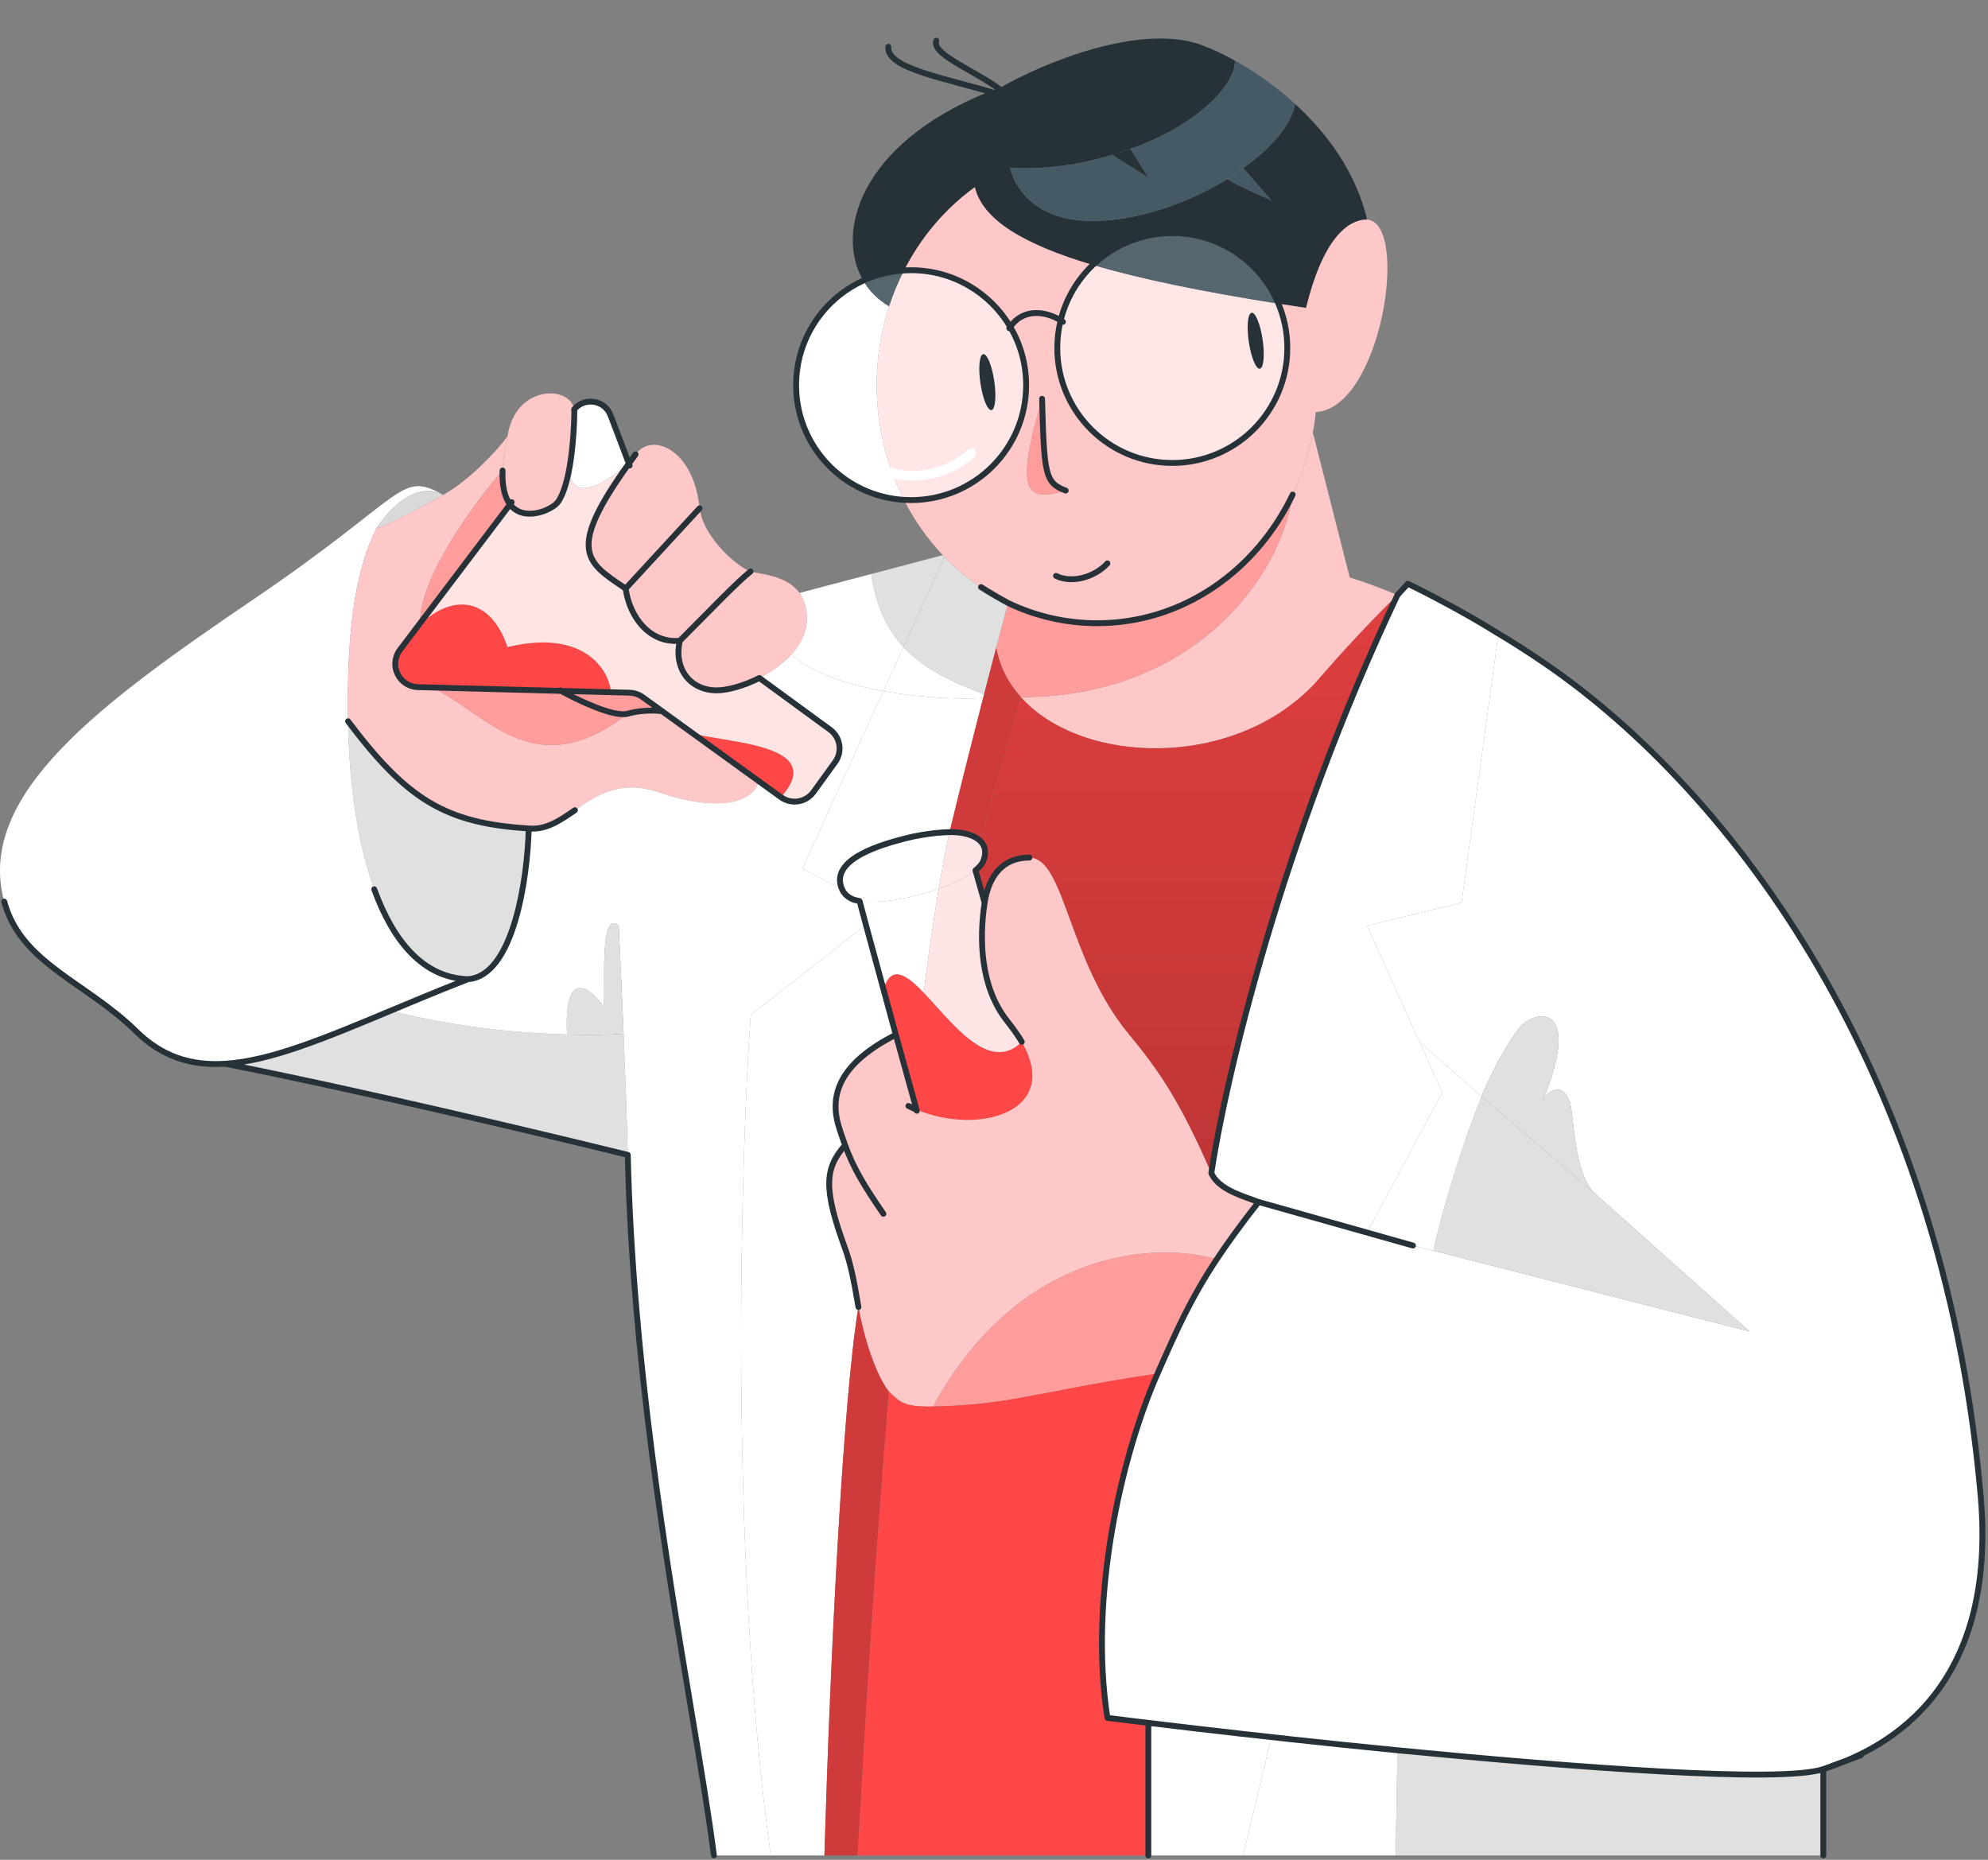
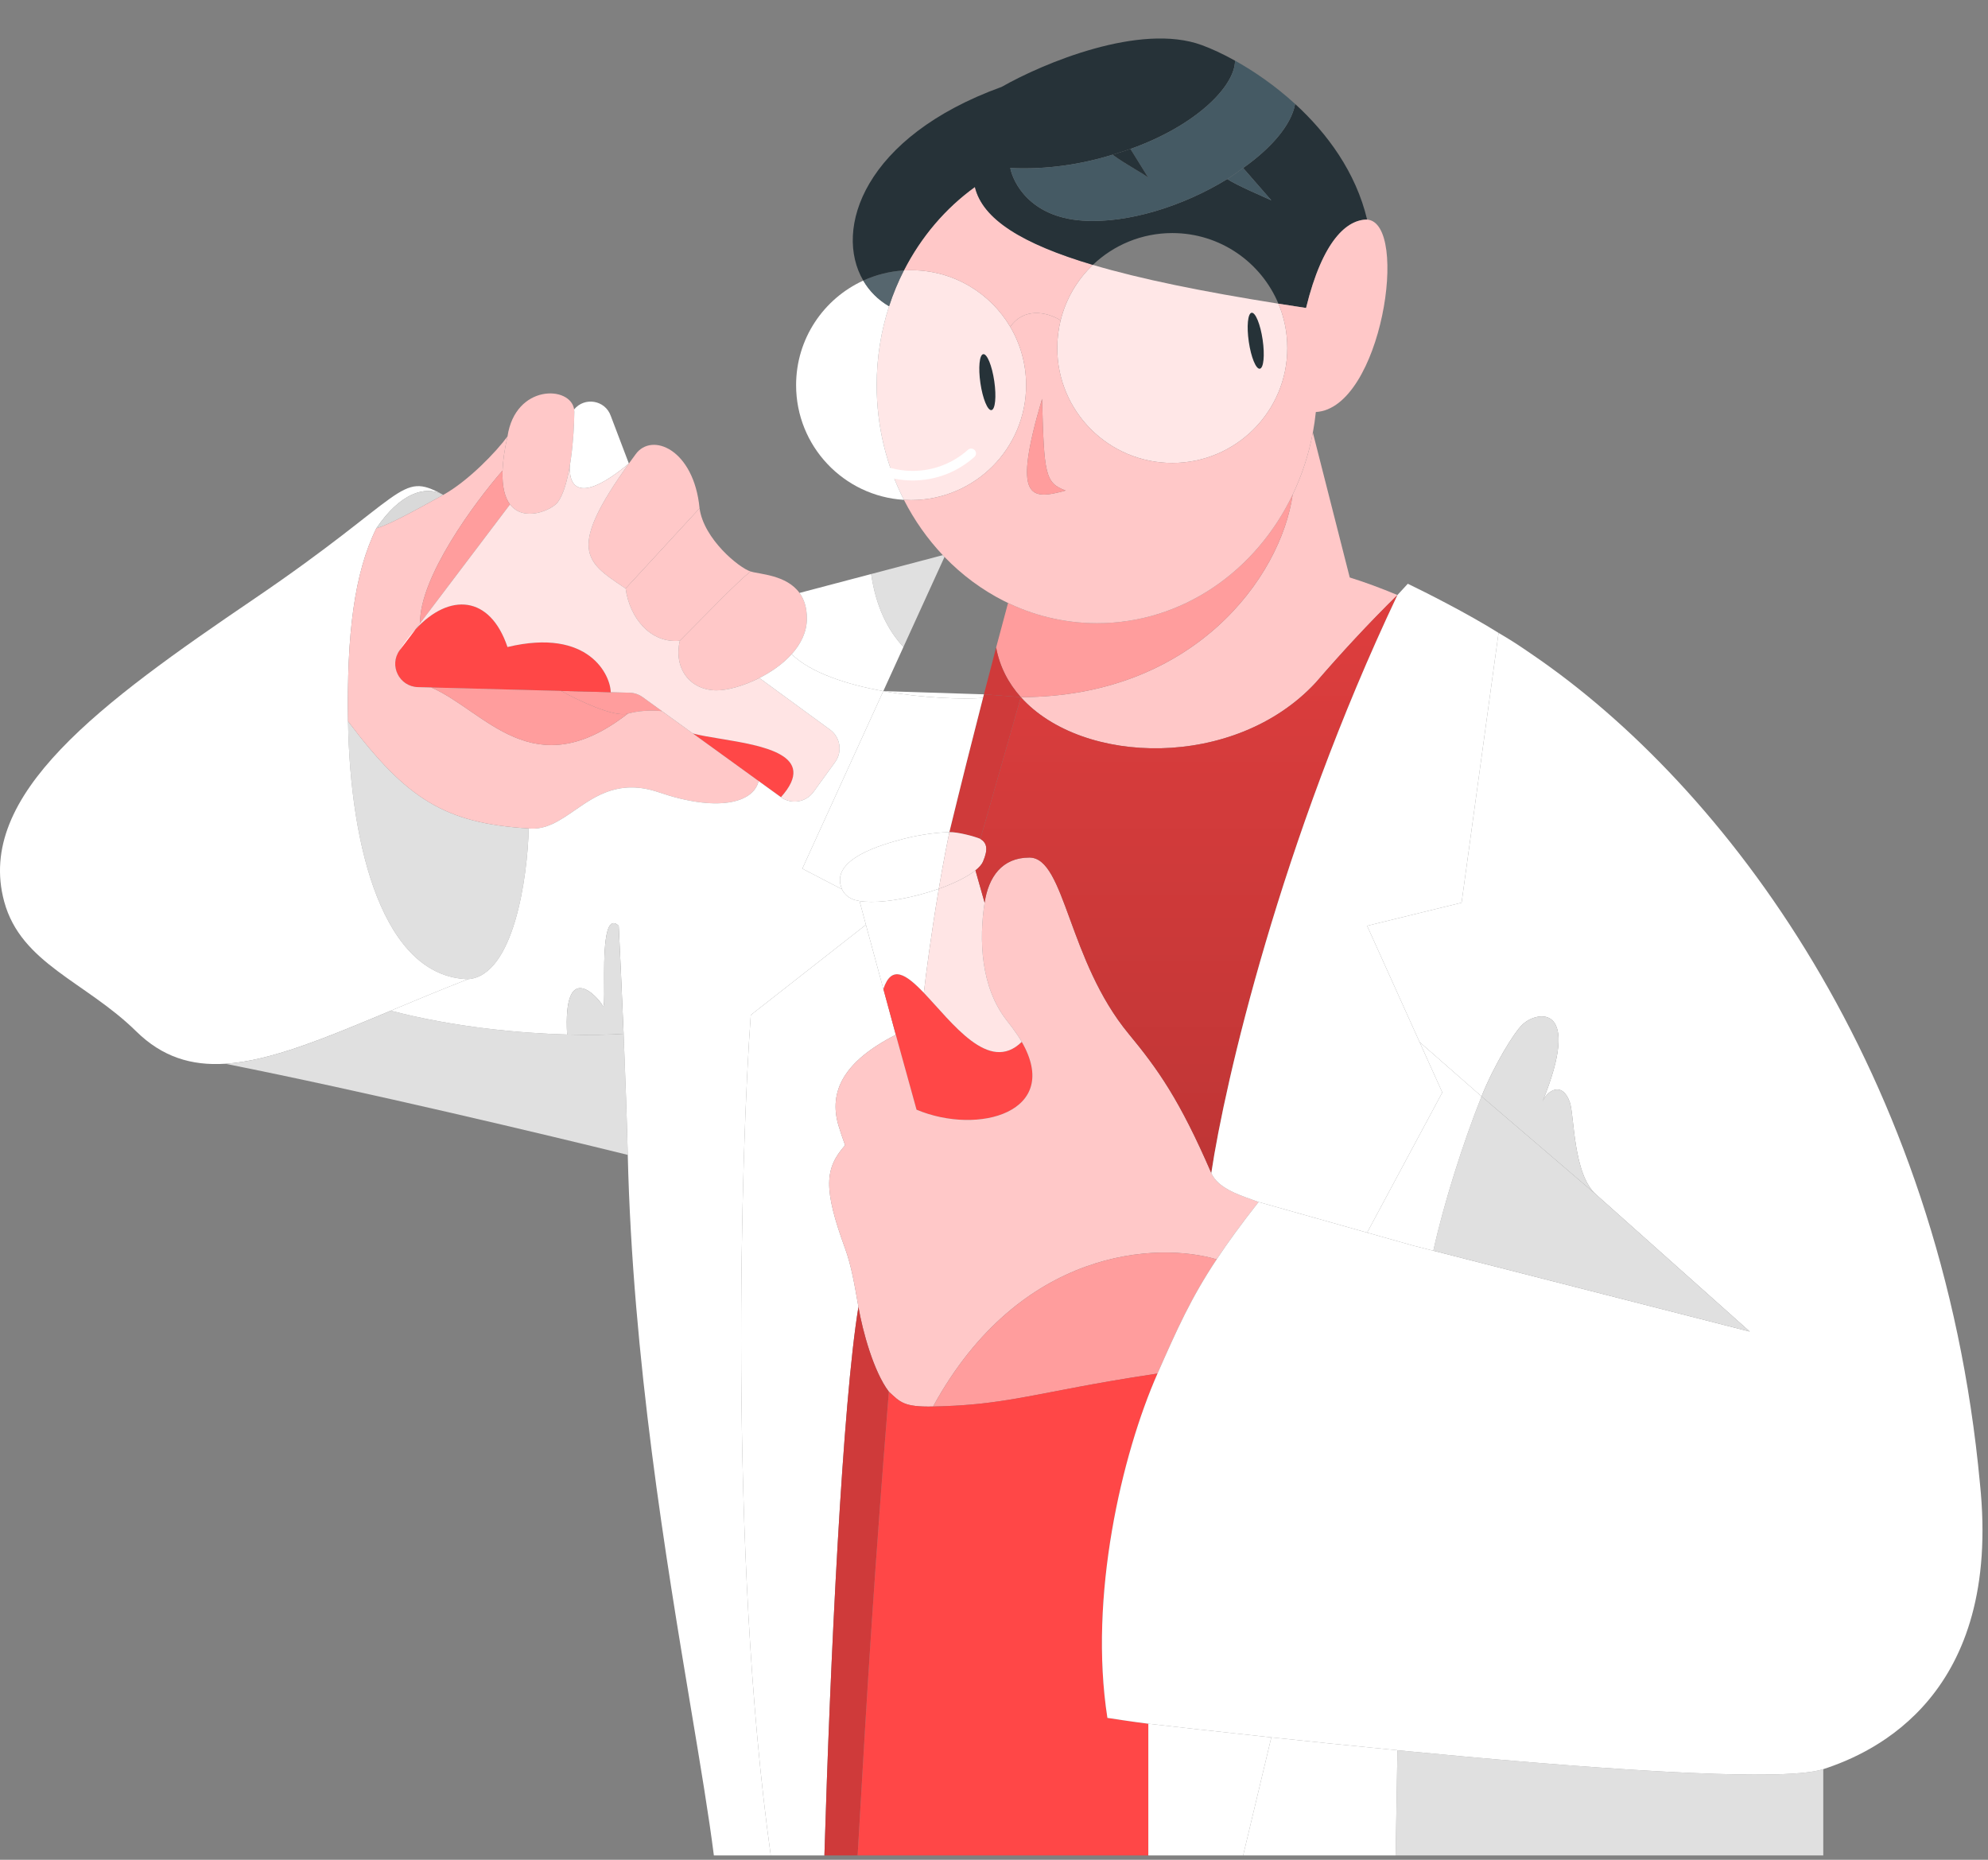
<svg xmlns="http://www.w3.org/2000/svg" width="217" height="203" viewBox="0 0 217 203" fill="none">
  <rect x="0" y="0" width="217" height="203" fill="#808080" stroke="none" />
  <path d="M98.667 29.517C98.031 30.762 97.488 32.07 97.046 33.429C96.17 36.124 95.694 39.022 95.694 42.04C95.694 46.58 96.772 50.848 98.667 54.562C98.927 54.578 99.189 54.586 99.452 54.586C106.386 54.586 112.006 48.969 112.006 42.04C112.006 39.717 111.375 37.542 110.274 35.677C108.091 31.976 104.062 29.493 99.452 29.493C99.189 29.493 98.927 29.501 98.667 29.517Z" fill="#FFE7E7" />
  <path d="M97.046 33.429C95.857 32.742 94.902 31.781 94.228 30.628C89.903 32.609 86.898 36.973 86.898 42.04C86.898 48.705 92.099 54.157 98.667 54.562C96.772 50.848 95.694 46.58 95.694 42.04C95.694 39.022 96.17 36.124 97.046 33.429Z" fill="white" />
  <path d="M127.961 50.533C134.894 50.533 140.515 44.916 140.515 37.987C140.515 36.272 140.17 34.637 139.547 33.148C131.249 31.829 124.494 30.459 119.291 28.913C117.596 30.53 116.354 32.618 115.773 34.966C115.534 35.934 115.407 36.945 115.407 37.987C115.407 44.916 121.027 50.533 127.961 50.533Z" fill="#FFE7E7" />
  <path d="M110.274 35.677C111.761 33.543 114.248 34.024 115.773 34.966C116.354 32.618 117.596 30.53 119.291 28.913C111.546 26.61 107.242 23.914 106.415 20.41C103.204 22.724 100.537 25.851 98.667 29.517C98.927 29.501 99.189 29.493 99.452 29.493C104.062 29.493 108.091 31.976 110.274 35.677Z" fill="#FFC8C8" />
-   <path d="M139.547 33.148C137.652 28.621 133.178 25.44 127.961 25.44C124.598 25.44 121.545 26.762 119.291 28.913C124.494 30.459 131.249 31.829 139.547 33.148Z" fill="#56666E" />
  <path d="M91.514 122.822C90.453 119.167 92.046 115.864 97.782 112.95L96.423 107.951L94.517 100.941L81.952 110.792C80.892 125.039 79.503 169.39 84.132 202.527H89.988C90.622 181.252 91.972 153.106 93.702 142.663L93.655 142.39C93.283 140.241 92.911 138.096 92.246 136.278C89.842 129.702 90.022 127.532 92.246 125.005C91.971 124.243 91.714 123.508 91.514 122.822Z" fill="white" />
  <path d="M96.423 107.951L97.782 112.95L100.045 121.128C106.852 123.974 115.936 121.355 111.53 113.72C107.945 117.252 103.938 111.608 100.841 108.367C98.902 106.338 97.32 105.252 96.423 107.951Z" fill="#FF4747" />
  <path d="M88.073 67.524C88.076 66.304 87.761 65.399 87.27 64.72C85.833 62.735 82.883 62.685 81.926 62.377C80.364 63.623 77.496 66.647 74.207 69.938C73.523 72.865 75.217 75.295 78.144 75.354C79.313 75.378 81.13 74.897 82.892 74.005C84.188 73.35 85.454 72.472 86.41 71.41C87.409 70.301 88.069 68.992 88.073 67.524Z" fill="#FFC8C8" />
  <path d="M81.926 62.377C80.641 61.964 76.821 58.831 76.361 55.481L68.29 64.238C68.74 67.489 71.03 70.255 74.207 69.938C77.496 66.647 80.364 63.623 81.926 62.377Z" fill="#FFC8C8" />
  <path d="M69.377 49.591C69.122 49.936 68.877 50.271 68.644 50.597C61.916 59.965 63.903 61.297 68.011 64.051C68.103 64.113 68.196 64.175 68.29 64.238L76.361 55.481C75.745 49.032 71.137 47.131 69.377 49.591Z" fill="#FFC8C8" />
  <path d="M60.884 54.816C61.517 53.963 61.947 52.382 62.228 50.647C62.262 50.442 62.293 50.235 62.322 50.027C62.573 48.231 62.677 46.346 62.689 44.974C62.69 44.876 62.684 44.782 62.67 44.69C62.288 42.075 56.257 41.9 55.395 47.636C55.061 49.105 54.893 50.334 54.856 51.359C54.789 53.163 55.125 54.332 55.671 55.056C57.173 57.047 60.261 55.655 60.884 54.816Z" fill="#FFC8C8" />
  <path d="M51.086 106.88C56.082 106.529 57.585 95.766 57.712 90.428C48.59 89.863 44.425 87.269 37.99 78.727C38.211 92.595 41.874 106.623 51.086 106.88Z" fill="#E0E0E0" />
  <path d="M37.99 78.727C37.84 69.227 38.673 62.54 41.077 57.669C43.647 53.858 46.395 52.944 48.322 53.986C43.601 51.381 44.448 54.021 27.767 65.351C11.015 76.729 -2.71 86.736 0.457 98.409C2.294 105.178 9.334 107.138 14.87 112.577C17.723 115.381 20.898 116.343 24.587 116.112C29.532 115.803 35.4 113.351 42.655 110.32L42.658 110.318C45.279 109.223 48.081 108.053 51.086 106.88C41.874 106.623 38.211 92.595 37.99 78.727Z" fill="white" />
  <path d="M41.077 57.669C42.487 57.278 45.482 55.625 48.382 54.019C48.362 54.008 48.342 53.997 48.322 53.986C46.395 52.944 43.647 53.858 41.077 57.669Z" fill="#D9D9D9" />
  <path d="M61.248 75.415C63.116 76.454 67.017 78.317 68.524 77.9C69.709 77.572 70.985 77.5 72.262 77.623L70.149 76.094C69.734 75.794 69.238 75.626 68.726 75.612L66.662 75.558L61.248 75.415Z" fill="#FF9D9D" />
  <path d="M97.046 33.429C97.488 32.07 98.031 30.762 98.667 29.517C97.091 29.614 95.594 30.002 94.228 30.628C94.902 31.781 95.857 32.742 97.046 33.429Z" fill="#56666E" />
  <path d="M82.808 85.254L85.245 87.016C89.364 82.403 83.256 81.397 78.636 80.636C77.478 80.446 76.413 80.27 75.627 80.058L82.808 85.254Z" fill="#FF4747" />
  <path d="M43.626 70.973C42.427 72.628 43.574 74.948 45.618 75.002L47.071 75.04L61.248 75.415L66.662 75.558C66.662 73.805 64.36 68.479 55.395 70.624C53.491 64.969 49.061 64.674 45.359 68.683C44.757 69.335 44.175 70.099 43.626 70.973Z" fill="#FF4747" />
  <path fill-rule="evenodd" clip-rule="evenodd" d="M55.395 47.636C55.061 49.105 54.893 50.334 54.856 51.359C51.824 54.828 45.78 63.018 45.855 68.027L45.359 68.683L43.626 70.973C42.427 72.628 43.574 74.948 45.618 75.002L47.071 75.04C53.007 77.626 58.169 85.954 68.524 77.9C69.709 77.572 70.985 77.5 72.262 77.623L75.627 80.058L82.808 85.254C82.227 87.719 78.168 88.624 71.937 86.491C67.679 85.034 65.097 86.817 62.752 88.436C61.118 89.564 59.6 90.612 57.712 90.428C48.59 89.863 44.425 87.269 37.99 78.727C37.84 69.227 38.673 62.54 41.077 57.669C42.487 57.278 45.482 55.625 48.382 54.019C51.132 52.496 54.204 49.275 55.395 47.636Z" fill="#FFC8C8" />
  <path d="M68.524 77.9C67.017 78.317 63.116 76.454 61.248 75.415L47.071 75.04C53.007 77.626 58.169 85.954 68.524 77.9Z" fill="#FF9D9D" />
  <path d="M55.671 55.056C55.125 54.332 54.789 53.163 54.856 51.359C51.824 54.828 45.78 63.018 45.855 68.027L55.671 55.056Z" fill="#FF9D9D" />
  <path fill-rule="evenodd" clip-rule="evenodd" d="M97.782 112.95C92.046 115.864 90.453 119.167 91.514 122.822C91.714 123.508 91.971 124.243 92.246 125.005C90.022 127.532 89.842 129.702 92.246 136.278C92.911 138.096 93.283 140.241 93.655 142.39L93.702 142.663C94.16 145.299 95.36 149.721 97.022 151.902C98.261 153.042 98.634 153.592 101.847 153.526C111.366 136.119 126.451 135.565 132.804 137.463C134.02 135.628 135.49 133.611 137.379 131.201C137.151 131.113 136.891 131.021 136.611 130.922C135.06 130.373 132.897 129.609 132.22 128.044C128.769 120.068 126.42 116.744 123.196 112.844C119.911 108.87 118.177 104.126 116.795 100.343C115.379 96.471 114.332 93.606 112.367 93.606C109.371 93.606 107.905 95.718 107.475 98.531C106.859 102.56 107.021 107.763 109.922 111.427C110.14 111.703 110.349 111.975 110.547 112.242C110.919 112.745 111.261 113.254 111.53 113.72C115.936 121.355 106.852 123.974 100.045 121.128L97.782 112.95Z" fill="#FFC8C8" />
  <path d="M121.254 150.743C122.772 150.481 124.454 150.208 126.349 149.925C128.526 144.995 129.985 141.716 132.804 137.463C126.451 135.565 111.366 136.119 101.847 153.526C103.567 153.491 105.064 153.402 106.461 153.267C106.67 153.247 106.876 153.226 107.081 153.204C109.707 152.919 112.043 152.468 114.977 151.902C116.776 151.555 118.8 151.165 121.254 150.743Z" fill="#FF9D9D" />
  <path fill-rule="evenodd" clip-rule="evenodd" d="M143.305 47.215C142.858 49.608 142.108 51.881 141.101 53.986C139.807 63.062 130.233 76.094 111.427 76.094C118.119 83.572 134.807 84.029 143.622 74.501C146.445 71.228 149.429 68.004 152.537 64.949C150.686 64.174 148.942 63.537 147.331 63.033L143.305 47.215Z" fill="#FFC8C8" />
  <path d="M110.034 65.818C109.631 67.307 109.17 69.024 108.733 70.677C109.116 72.757 110.064 74.571 111.427 76.094C130.233 76.094 139.807 63.062 141.101 53.986C137.107 62.328 129.061 68.027 119.759 68.027C116.298 68.027 113.007 67.238 110.034 65.818Z" fill="#FF9D9D" />
  <path d="M199.02 202.527V193.11C194.284 194.648 171.801 192.915 152.537 191.045L152.341 202.527H199.02Z" fill="#E0E0E0" />
  <path d="M24.587 116.112C39.514 119.07 60.098 123.976 68.524 126.06C68.433 122.192 68.256 117.363 68.07 112.844C66.683 112.942 64.536 112.996 61.903 112.922C56.691 112.776 49.572 112.127 42.655 110.32C35.4 113.351 29.532 115.803 24.587 116.112Z" fill="#E0E0E0" />
  <path d="M111.427 76.094C110.064 74.571 109.116 72.757 108.733 70.677C108.303 72.308 107.857 74.014 107.399 75.789L111.427 76.094Z" fill="#CF3A3A" />
-   <path d="M108.733 70.677C109.17 69.024 109.631 67.307 110.034 65.818C109.882 65.745 109.732 65.671 109.582 65.596C107.177 64.382 104.989 62.752 103.097 60.791L98.612 70.624C101.009 73.223 104.241 74.533 107.399 75.789C107.857 74.014 108.303 72.308 108.733 70.677Z" fill="#E0E0E0" />
  <path d="M103.097 60.791C103.082 60.776 103.068 60.76 103.053 60.745C103.029 60.721 103.006 60.696 102.983 60.672L102.911 60.596L95.09 62.657C95.62 66.265 96.904 68.772 98.612 70.624L103.097 60.791Z" fill="#E0E0E0" />
  <path fill-rule="evenodd" clip-rule="evenodd" d="M109.345 9.48C113.822 6.927 124.461 2.442 131.2 4.93C132.25 5.317 133.484 5.883 134.809 6.619C134.809 9.408 130.556 13.712 123.392 16.26C122.97 16.41 121.883 16.75 121.446 16.885C118.073 17.933 114.266 18.533 110.274 18.34C110.579 19.868 112.371 23.688 118.176 24.081C123.111 24.414 129.197 22.483 133.96 19.546C135.085 20.273 137.787 21.41 138.77 21.867L135.695 18.34C138.751 16.168 140.949 13.664 141.371 11.348C144.867 14.548 147.996 18.788 149.228 23.967C147.064 23.967 144.385 26.162 142.563 33.615C141.536 33.46 140.531 33.304 139.547 33.148C137.652 28.621 133.178 25.44 127.961 25.44C124.598 25.44 121.545 26.762 119.291 28.913C111.546 26.61 107.242 23.914 106.415 20.41C103.204 22.724 100.537 25.851 98.667 29.517C97.091 29.614 95.594 30.002 94.228 30.628C90.965 25.042 94.28 14.933 109.345 9.48Z" fill="#263238" />
  <path d="M133.96 19.546C135.085 20.273 137.787 21.41 138.77 21.867L135.695 18.34C135.181 18.706 134.518 19.202 133.96 19.546Z" fill="#455A64" />
  <path fill-rule="evenodd" clip-rule="evenodd" d="M118.176 24.081C112.371 23.688 110.579 19.868 110.274 18.34C114.266 18.533 118.073 17.933 121.446 16.885C122.922 17.986 124.956 19.016 125.346 19.406L123.392 16.26C130.556 13.712 134.809 9.408 134.809 6.619C136.894 7.779 139.203 9.364 141.371 11.348C140.949 13.664 138.751 16.168 135.695 18.34C135.181 18.706 134.518 19.202 133.96 19.546C129.197 22.483 123.111 24.414 118.176 24.081Z" fill="#455A64" />
  <path d="M121.446 16.885C122.922 17.986 124.956 19.016 125.346 19.406L123.392 16.26C122.97 16.41 121.883 16.75 121.446 16.885Z" fill="#263238" />
  <path d="M107.399 75.789C107.365 75.92 107.331 76.051 107.298 76.183C106.139 80.678 104.902 85.602 103.628 90.83C104.561 90.81 106.332 91.281 107.014 91.568L111.427 76.094L107.399 75.789Z" fill="#CF3A3A" />
  <path d="M93.702 142.663C91.972 153.106 90.622 181.252 89.988 202.527H93.613C94.764 182.386 95.478 171.243 97.022 151.902C95.36 149.721 94.16 145.299 93.702 142.663Z" fill="#CF3A3A" />
  <path fill-rule="evenodd" clip-rule="evenodd" d="M93.825 98.35C95.31 98.593 97.764 98.361 100.44 97.644C101.152 97.454 101.834 97.242 102.473 97.016C101.655 101.849 101.077 106.271 100.841 108.367C98.902 106.338 97.32 105.252 96.423 107.951L94.517 100.941L93.825 98.35Z" fill="white" />
  <path fill-rule="evenodd" clip-rule="evenodd" d="M93.825 98.35C93.513 98.3 93.243 98.228 93.024 98.135C92.438 97.87 92.098 97.483 91.914 97.069C90.44 93.748 96.424 92.152 98.611 91.568L98.753 91.53C99.531 91.322 101.656 90.872 103.628 90.83C103.342 92.211 103.072 93.625 102.82 95.027C102.7 95.694 102.584 96.359 102.473 97.016C101.834 97.242 101.152 97.454 100.44 97.644C97.764 98.361 95.31 98.593 93.825 98.35Z" fill="white" />
  <path d="M109.922 111.427C107.021 107.763 106.859 102.56 107.475 98.531L106.475 95.004C105.616 95.692 104.2 96.406 102.473 97.016C101.655 101.849 101.077 106.271 100.841 108.367C103.938 111.608 107.945 117.252 111.53 113.72C111.261 113.254 110.919 112.745 110.547 112.242C110.349 111.975 110.14 111.703 109.922 111.427Z" fill="#FFE5E5" />
  <path d="M106.475 95.004C106.885 94.675 107.168 94.353 107.298 94.051C107.892 92.661 107.715 92.006 107.014 91.568C106.332 91.281 104.561 90.81 103.628 90.83C103.342 92.211 103.072 93.625 102.82 95.027C102.7 95.694 102.584 96.359 102.473 97.016C104.2 96.406 105.616 95.692 106.475 95.004Z" fill="#FFE5E5" />
  <path fill-rule="evenodd" clip-rule="evenodd" d="M62.322 50.027C62.573 48.231 62.677 46.346 62.689 44.974C62.69 44.876 62.684 44.782 62.67 44.69C63.798 43.301 66.046 43.66 66.662 45.377L68.644 50.597C63.003 55.286 62.004 52.874 62.228 50.647C62.262 50.442 62.293 50.235 62.322 50.027ZM43.626 70.973C44.175 70.099 44.757 69.335 45.359 68.683L43.626 70.973Z" fill="white" />
  <path d="M78.144 75.354C75.217 75.295 73.523 72.865 74.207 69.938C71.03 70.255 68.74 67.489 68.29 64.238L68.011 64.051C63.903 61.297 61.916 59.965 68.644 50.597C63.003 55.286 62.004 52.874 62.228 50.647C61.947 52.382 61.517 53.963 60.884 54.816C60.261 55.655 57.173 57.047 55.671 55.056L45.855 68.027L45.359 68.683C49.061 64.674 53.491 64.969 55.395 70.624C64.36 68.479 66.662 73.805 66.662 75.558L68.726 75.612C69.238 75.626 69.734 75.794 70.149 76.094L72.262 77.623L75.627 80.058C76.413 80.27 77.478 80.446 78.636 80.636C83.256 81.397 89.364 82.403 85.245 87.016C86.382 87.839 87.971 87.585 88.794 86.448L91.16 83.182C91.983 82.046 91.729 80.458 90.592 79.635L82.892 74.005C81.13 74.897 79.313 75.378 78.144 75.354Z" fill="#FFE4E4" />
  <path d="M107.298 94.051C107.168 94.353 106.885 94.675 106.475 95.004L107.475 98.531C107.905 95.718 109.371 93.606 112.367 93.606C114.332 93.606 115.379 96.471 116.795 100.343C118.177 104.126 119.911 108.87 123.196 112.844C126.42 116.744 128.769 120.068 132.22 128.044C133.684 118.207 139.796 91.814 152.537 64.949C149.429 68.004 146.445 71.228 143.622 74.501C134.807 84.029 118.119 83.572 111.427 76.094L107.014 91.568C107.715 92.006 107.892 92.661 107.298 94.051Z" fill="url(#paint0_linear_2796_96262)" />
  <path d="M120.879 187.513C118.823 174.314 122.424 158.82 126.349 149.925C124.454 150.208 122.772 150.481 121.254 150.743C118.8 151.165 116.776 151.555 114.977 151.902C112.043 152.468 109.707 152.919 107.081 153.204C106.876 153.226 106.67 153.247 106.461 153.267C105.064 153.402 103.567 153.491 101.847 153.526C98.634 153.592 98.261 153.042 97.022 151.902C95.478 171.243 94.764 182.386 93.613 202.527H99.762H105.662H125.346V188.149C123.964 187.989 120.879 187.513 120.879 187.513Z" fill="#FF4747" />
  <path d="M153.669 63.719L152.537 64.949C139.796 91.814 133.684 118.207 132.22 128.044C132.897 129.609 135.06 130.373 136.611 130.922C136.891 131.021 137.151 131.113 137.379 131.201L149.228 134.543L157.435 119.244L154.953 113.744L149.228 101.056L159.54 98.531L163.574 69.081C160.245 66.992 155.583 64.636 153.669 63.719Z" fill="white" />
  <path d="M152.341 202.527L152.537 191.045C147.622 190.568 142.917 190.083 138.77 189.64L135.695 202.527H152.341Z" fill="white" />
  <path d="M125.346 188.149V202.527H135.695L138.77 189.64C132.787 189.001 127.965 188.452 125.346 188.149Z" fill="white" />
  <path fill-rule="evenodd" clip-rule="evenodd" d="M87.577 94.814L91.914 97.069C90.44 93.748 96.424 92.152 98.611 91.568L98.753 91.53C99.531 91.322 101.656 90.872 103.628 90.83C104.902 85.602 106.139 80.678 107.298 76.183C105.105 76.346 100.734 76.213 96.417 75.436L87.577 94.814Z" fill="white" />
  <path d="M87.27 64.72C87.761 65.399 88.076 66.304 88.073 67.524C88.069 68.992 87.409 70.301 86.41 71.41C88.554 73.471 92.463 74.724 96.417 75.436L98.612 70.624C96.904 68.772 95.62 66.265 95.09 62.657L87.27 64.72Z" fill="white" />
-   <path d="M107.399 75.789C104.241 74.533 101.009 73.223 98.612 70.624L96.417 75.436C100.734 76.213 105.105 76.346 107.298 76.183L107.399 75.789Z" fill="white" />
+   <path d="M107.399 75.789L96.417 75.436C100.734 76.213 105.105 76.346 107.298 76.183L107.399 75.789Z" fill="white" />
  <path fill-rule="evenodd" clip-rule="evenodd" d="M91.914 97.069C92.098 97.483 92.438 97.87 93.024 98.135C93.243 98.228 93.513 98.3 93.825 98.35L94.517 100.941L81.952 110.792C80.892 125.039 79.503 169.39 84.132 202.527H77.923C77.375 198.204 76.474 192.801 75.439 186.601L75.438 186.597L75.438 186.596C72.706 170.223 69.046 148.296 68.524 126.06C68.433 122.192 68.256 117.363 68.07 112.844C67.874 108.066 67.666 103.635 67.537 101.056C65.893 99.513 65.927 104.477 65.948 107.559C65.958 109.048 65.965 110.098 65.779 109.763C65.206 108.733 61.456 104.68 61.903 112.922C56.691 112.776 49.572 112.127 42.655 110.32L42.658 110.318C45.279 109.223 48.081 108.053 51.086 106.88C56.082 106.529 57.585 95.766 57.712 90.428C59.6 90.612 61.118 89.564 62.752 88.436C65.097 86.817 67.679 85.034 71.937 86.491C78.168 88.624 82.227 87.719 82.808 85.254L85.245 87.016C86.382 87.839 87.971 87.585 88.794 86.448L91.16 83.182C91.983 82.046 91.729 80.458 90.592 79.635L82.892 74.005C84.188 73.35 85.454 72.472 86.41 71.41C88.554 73.471 92.463 74.724 96.417 75.436L87.577 94.814L91.914 97.069Z" fill="white" />
  <path d="M68.07 112.844C67.874 108.066 67.666 103.635 67.537 101.056C65.893 99.513 65.927 104.477 65.948 107.559C65.958 109.048 65.965 110.098 65.779 109.763C65.206 108.733 61.456 104.68 61.903 112.922C64.536 112.996 66.683 112.942 68.07 112.844Z" fill="#E0E0E0" />
  <path fill-rule="evenodd" clip-rule="evenodd" d="M216.12 161.924C218.533 185.035 204.595 191.3 199.02 193.11C194.284 194.648 171.801 192.915 152.537 191.045C147.622 190.568 142.917 190.083 138.77 189.64C132.787 189.001 127.965 188.452 125.346 188.149C123.964 187.989 120.879 187.513 120.879 187.513C118.823 174.314 122.424 158.82 126.349 149.925C128.526 144.995 129.985 141.716 132.804 137.463C134.02 135.628 135.49 133.611 137.379 131.201L149.228 134.543L154.231 135.954L156.456 136.522L190.998 145.347L174.223 130.386C171.695 128.17 171.861 121.723 171.347 120.292C170.505 117.946 168.838 119.059 168.355 120.292C172.733 109.558 167.825 110.291 166.203 111.815C165.29 112.64 163.073 116.287 161.717 119.673L154.953 113.744L149.228 101.056L159.54 98.531L163.574 69.081C165.324 70.121 165.595 70.311 167.408 71.552C188.096 85.717 211.919 116.677 216.12 161.924Z" fill="white" />
  <path d="M168.355 120.292C172.733 109.558 167.825 110.291 166.203 111.815C165.29 112.64 163.073 116.287 161.717 119.673L174.223 130.386C171.695 128.17 171.861 121.723 171.347 120.292C170.505 117.946 168.838 119.059 168.355 120.292Z" fill="#E0E0E0" />
  <path fill-rule="evenodd" clip-rule="evenodd" d="M161.717 119.673C159.699 124.712 157.569 131.452 156.456 136.522L190.998 145.347L174.223 130.386L161.717 119.673Z" fill="#E0E0E0" />
  <path d="M149.228 134.543L154.231 135.954L156.456 136.522C157.569 131.452 159.699 124.712 161.717 119.673L154.953 113.744L157.435 119.244L149.228 134.543Z" fill="white" />
  <path fill-rule="evenodd" clip-rule="evenodd" d="M142.563 33.615C144.385 26.162 147.064 23.967 149.228 23.967C153.892 24.319 150.799 44.575 143.63 44.973C143.551 45.731 143.442 46.479 143.305 47.215C142.858 49.608 142.108 51.881 141.101 53.986C137.107 62.328 129.061 68.027 119.759 68.027C116.122 68.027 112.673 67.156 109.582 65.596C107.177 64.382 104.989 62.752 103.097 60.791C103.082 60.776 103.068 60.76 103.053 60.745C103.029 60.721 103.006 60.696 102.983 60.672L102.911 60.596C101.239 58.825 99.805 56.794 98.667 54.562C98.927 54.578 99.189 54.586 99.452 54.586C106.386 54.586 112.006 48.969 112.006 42.04C112.006 39.717 111.375 37.542 110.274 35.677C111.761 33.543 114.248 34.024 115.773 34.966C115.534 35.934 115.407 36.945 115.407 37.987C115.407 44.916 121.027 50.533 127.961 50.533C134.894 50.533 140.515 44.916 140.515 37.987C140.515 36.272 140.17 34.637 139.547 33.148C140.531 33.304 141.536 33.46 142.563 33.615ZM113.746 43.533C113.974 51.724 114.05 52.71 116.326 53.544C112.439 54.615 110.494 54.562 113.746 43.533Z" fill="#FFC8C8" />
  <path d="M113.746 43.533C113.974 51.724 114.05 52.71 116.326 53.544C112.439 54.615 110.494 54.562 113.746 43.533Z" fill="#FF9D9D" />
-   <path d="M113.748 43.534C113.975 51.724 114.051 52.711 116.328 53.545M115.265 62.859C117 63.72 119.5 63 120.881 61.494M108.927 10.279C103.585 8.58 96.738 7.557 96.966 5.105M109.755 10.279C107.337 8.042 101.619 6.081 102.198 4.438M110.174 35.83C110.208 35.777 110.242 35.727 110.276 35.677M116.023 35.129C115.944 35.074 115.861 35.019 115.775 34.966M199.021 193.11V202.527M199.021 193.11C194.285 194.648 171.803 192.915 152.538 191.046C136.793 189.518 120.881 187.513 120.881 187.513C118.824 174.314 122.425 158.82 126.351 149.926C128.527 144.995 129.987 141.717 132.805 137.464C134.022 135.628 135.491 133.611 137.381 131.201M199.021 193.11L203.117 191.596M199.021 193.11C204.597 191.3 218.526 185.474 216.113 162.363C211.912 117.116 189.306 86.567 168.618 72.403C166.805 71.162 165.016 70.022 163.266 68.983C159.937 66.893 155.585 64.636 153.67 63.72L152.538 64.95C139.798 91.815 133.685 118.207 132.222 128.045C132.899 129.609 135.061 130.374 136.613 130.922C136.893 131.021 137.153 131.113 137.381 131.201M137.381 131.201L154.232 135.954M97.784 112.95C92.047 115.864 90.454 119.167 91.516 122.823C91.715 123.508 91.972 124.243 92.248 125.005M97.784 112.95L96.425 107.951L94.518 100.941L93.827 98.351C93.514 98.3 93.245 98.228 93.025 98.135C92.439 97.87 92.1 97.483 91.916 97.069C90.408 93.674 96.7 92.081 98.754 91.53C99.532 91.322 101.657 90.872 103.629 90.83C106.159 90.776 108.242 91.849 107.299 94.052C107.17 94.353 106.887 94.676 106.477 95.004L107.477 98.531M97.784 112.95L100.046 121.128M112.368 93.607C109.373 93.607 107.906 95.718 107.477 98.531M100.078 121.244L100.046 121.128M92.248 125.005C93.143 127.484 94.322 129.436 96.425 132.49M92.248 125.005C90.023 127.532 89.844 129.702 92.248 136.278C92.912 138.096 93.284 140.242 93.656 142.39M107.477 98.531C106.862 102.553 107.023 107.763 109.923 111.427C110.142 111.703 110.35 111.975 110.548 112.243C110.921 112.746 111.262 113.254 111.531 113.72M99.156 120.718C99.448 120.865 99.745 121.002 100.046 121.128M68.291 64.239C68.742 67.489 71.031 70.255 74.208 69.938M68.291 64.239L76.363 55.481M68.291 64.239C68.197 64.175 68.104 64.113 68.013 64.052M68.291 64.239L68.013 64.052M69.378 49.591C69.123 49.936 68.879 50.271 68.645 50.597M81.927 62.377C80.366 63.623 77.498 66.647 74.208 69.938M74.208 69.938C73.525 72.866 75.218 75.295 78.145 75.355C79.314 75.378 81.132 74.897 82.894 74.006L90.593 79.635C91.73 80.458 91.985 82.046 91.161 83.183L88.795 86.449C87.972 87.585 86.383 87.839 85.246 87.017L82.81 85.254L75.629 80.058L72.263 77.623M51.087 106.88C56.084 106.529 57.587 95.766 57.714 90.428M51.087 106.88C48.081 108.053 45.279 109.224 42.657 110.32C35.401 113.351 29.533 115.803 24.588 116.112M51.087 106.88C46.241 106.745 42.931 102.798 40.849 97.069M57.714 90.428C48.592 89.863 44.427 87.269 37.992 78.727M57.714 90.428C59.602 90.612 61.12 89.564 62.754 88.436M61.142 75.355C61.177 75.374 61.213 75.395 61.25 75.415M0.459 98.409C2.295 105.178 9.335 107.138 14.871 112.577C17.725 115.381 20.9 116.343 24.588 116.112M24.588 116.112C39.516 119.07 60.099 123.976 68.525 126.06C69.048 148.296 72.707 170.223 75.439 186.596C76.475 192.798 77.377 198.204 77.925 202.527M72.3 77.627C72.288 77.626 72.276 77.624 72.263 77.623M68.727 50.812L68.645 50.597M55.853 54.816L55.672 55.056M115.775 34.966C115.535 35.934 115.408 36.946 115.408 37.987C115.408 44.916 121.029 50.534 127.962 50.534C134.896 50.534 140.516 44.916 140.516 37.987C140.516 36.272 140.172 34.637 139.548 33.148C137.653 28.621 133.179 25.441 127.962 25.441C124.6 25.441 121.546 26.762 119.293 28.913C117.598 30.531 116.355 32.618 115.775 34.966ZM115.775 34.966C114.249 34.024 111.762 33.543 110.276 35.677M110.276 35.677C111.376 37.543 112.008 39.718 112.008 42.04C112.008 48.969 106.387 54.586 99.454 54.586C99.19 54.586 98.928 54.578 98.668 54.562C92.101 54.157 86.9 48.706 86.9 42.04C86.9 36.974 89.904 32.609 94.23 30.628C95.595 30.003 97.092 29.615 98.668 29.517C98.928 29.501 99.19 29.493 99.454 29.493C104.063 29.493 108.093 31.976 110.276 35.677ZM93.656 142.39L93.704 142.663C93.688 142.572 93.672 142.481 93.656 142.39ZM61.25 75.415C63.118 76.454 67.019 78.317 68.525 77.9C69.71 77.572 70.986 77.5 72.263 77.623M61.25 75.415L66.663 75.558L68.727 75.613C69.239 75.626 69.736 75.794 70.151 76.094L72.263 77.623M61.25 75.415L47.073 75.041L45.619 75.002C43.576 74.948 42.429 72.628 43.627 70.973L45.857 68.027L55.672 55.056M68.645 50.597L66.663 45.377C66.048 43.66 63.8 43.301 62.672 44.691C62.685 44.782 62.691 44.877 62.691 44.974C62.664 47.853 62.237 52.994 60.885 54.816C60.263 55.655 57.175 57.047 55.672 55.056M68.645 50.597C61.918 59.965 63.904 61.297 68.013 64.052M55.672 55.056C55.127 54.333 54.791 53.163 54.857 51.359M141.102 53.986C137.109 62.328 129.063 68.027 119.76 68.027C116.299 68.027 113.009 67.238 110.035 65.818C109.499 65.528 108.158 64.776 107.083 64.08M125.347 188.15V202.527" stroke="#263238" stroke-width="0.64" stroke-linecap="round" stroke-linejoin="round" />
  <path d="M108.22 44.766C108.638 44.705 108.776 43.288 108.529 41.601C108.282 39.914 107.744 38.596 107.326 38.658C106.908 38.719 106.77 40.136 107.017 41.822C107.264 43.509 107.803 44.827 108.22 44.766Z" fill="#263238" />
  <path d="M137.515 40.247C137.932 40.186 138.071 38.769 137.824 37.083C137.577 35.396 137.038 34.078 136.62 34.139C136.203 34.2 136.065 35.617 136.312 37.304C136.558 38.99 137.097 40.308 137.515 40.247Z" fill="#263238" />
  <path d="M106.009 49.488C102.062 53.013 96.003 52.673 92.476 48.728C88.948 44.784 89.289 38.728 93.236 35.203" stroke="white" stroke-width="1.047" stroke-linecap="round" stroke-linejoin="round" />
  <defs>
    <linearGradient id="paint0_linear_2796_96262" x1="108.199" y1="0" x2="108.199" y2="202.527" gradientUnits="userSpaceOnUse">
      <stop stop-color="#FF4747" />
      <stop offset="1" stop-color="#992B2B" />
    </linearGradient>
  </defs>
</svg>